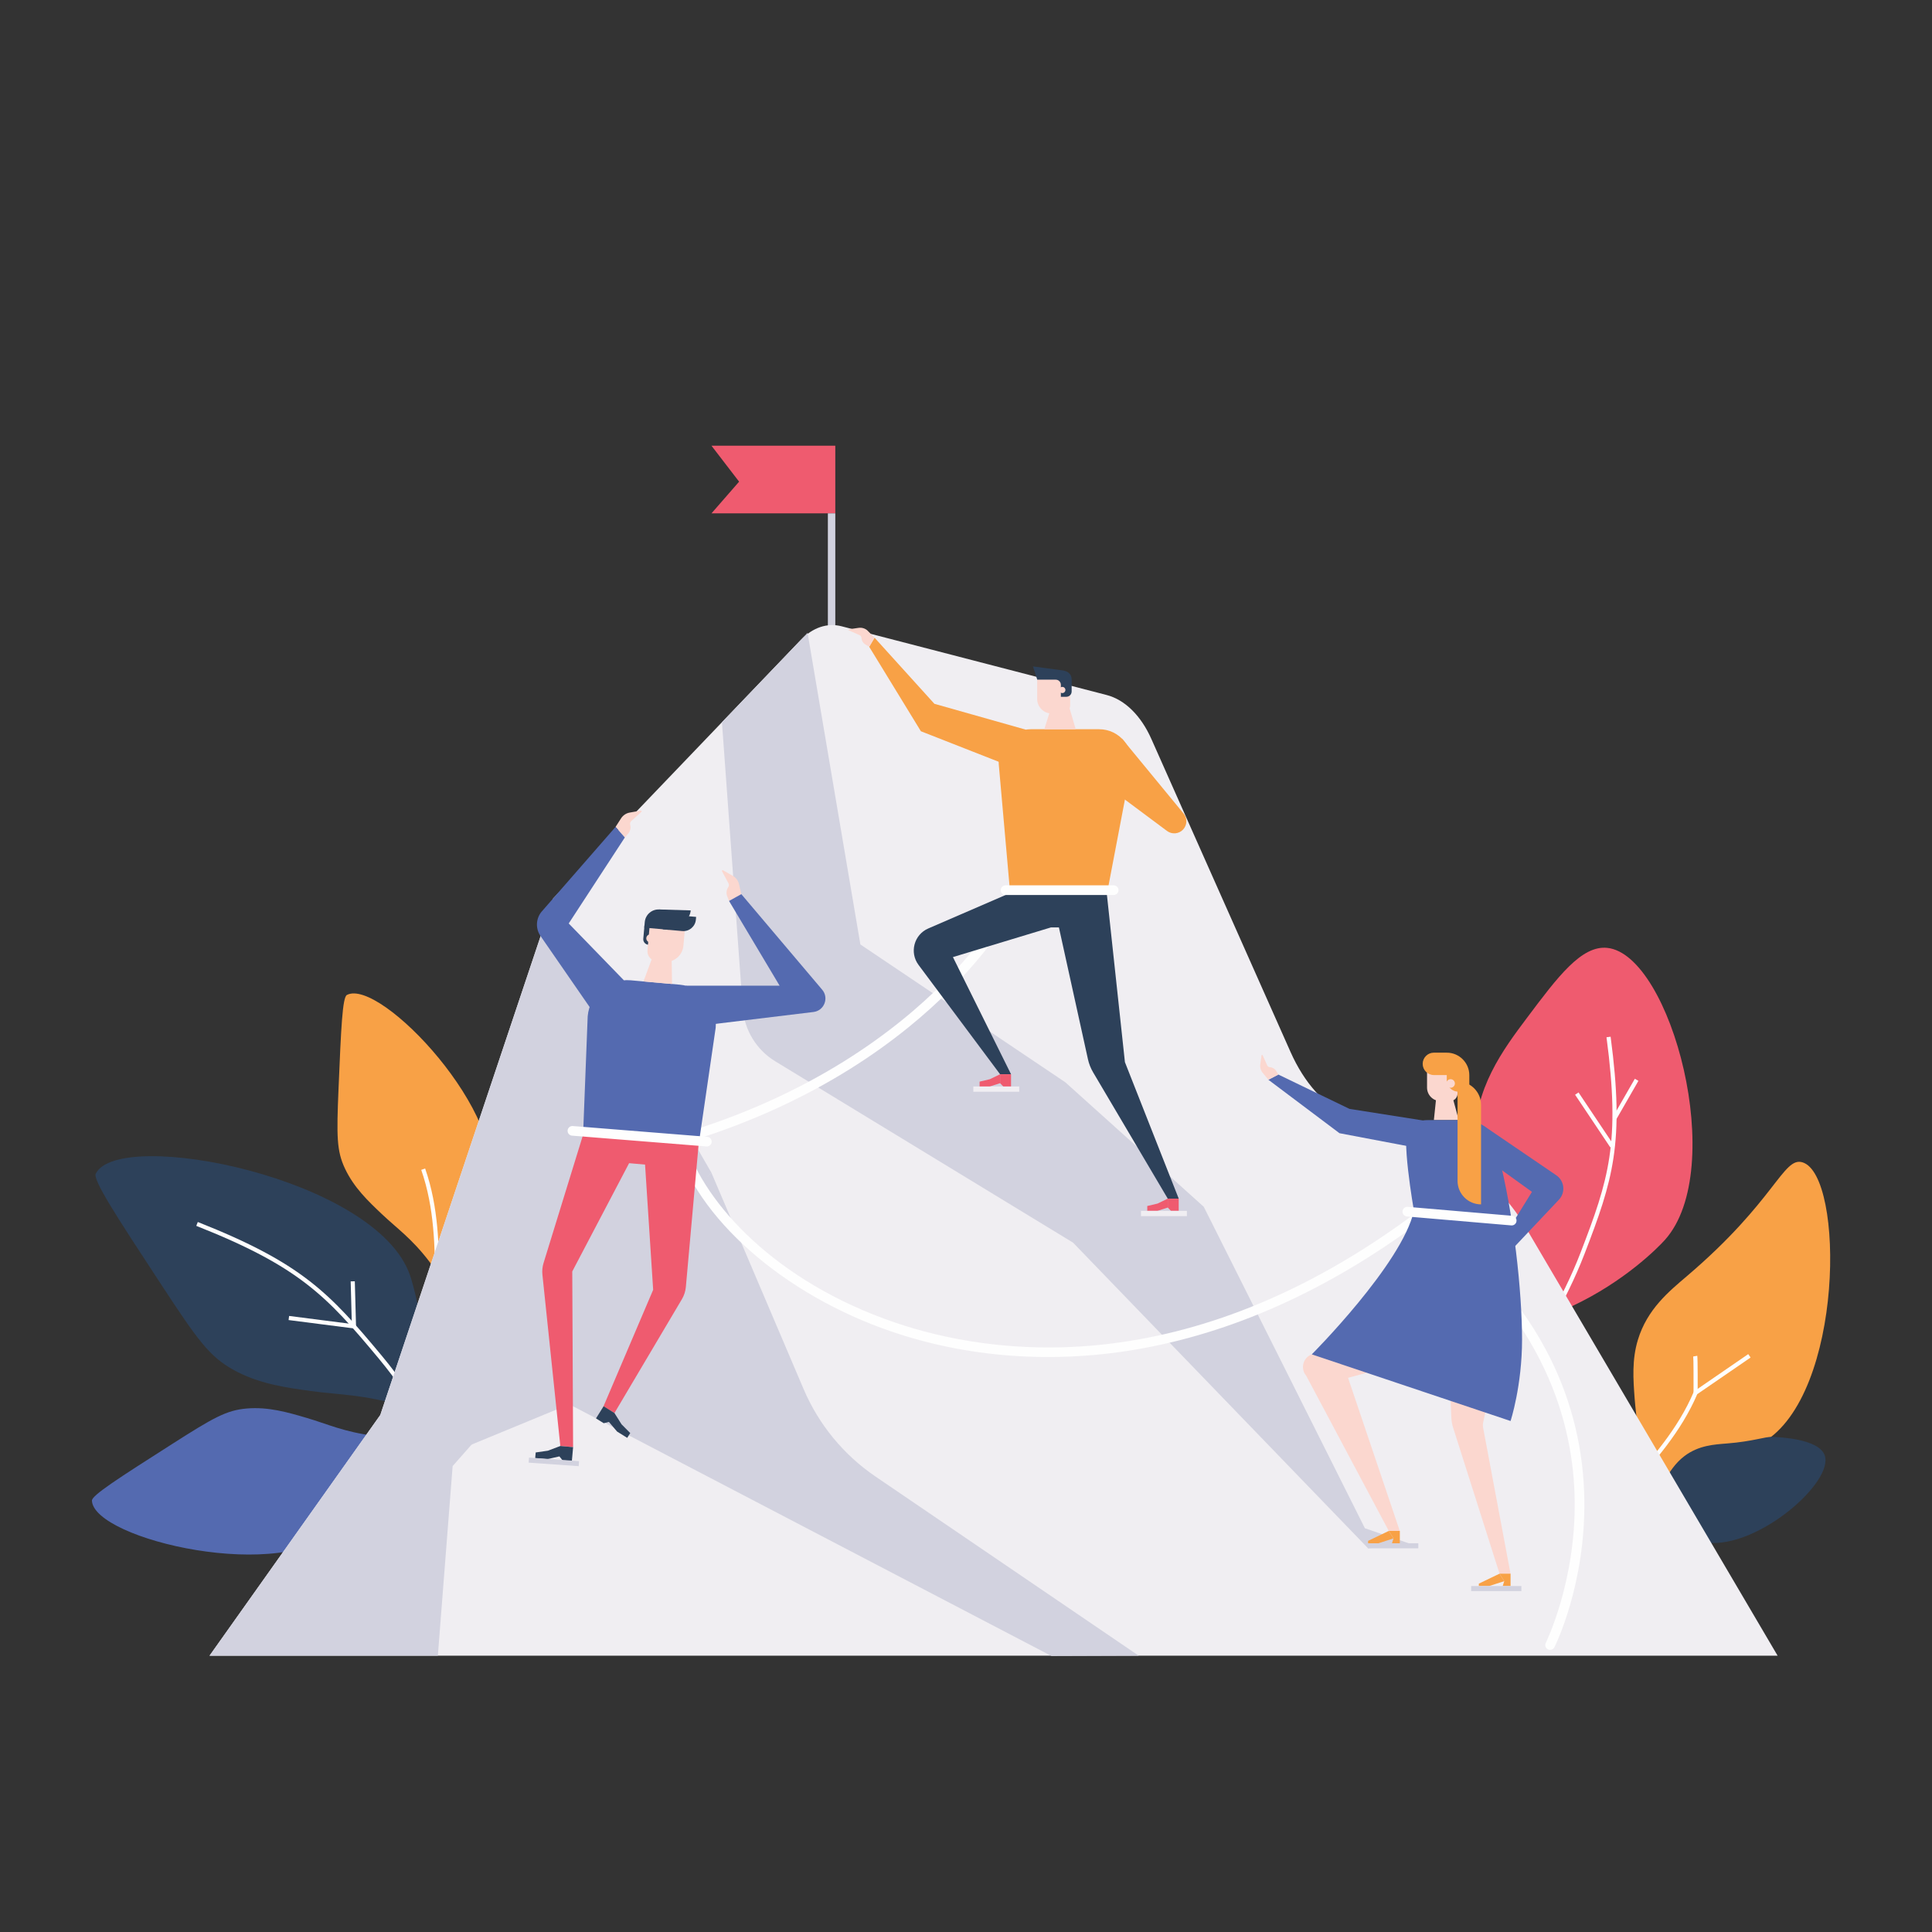
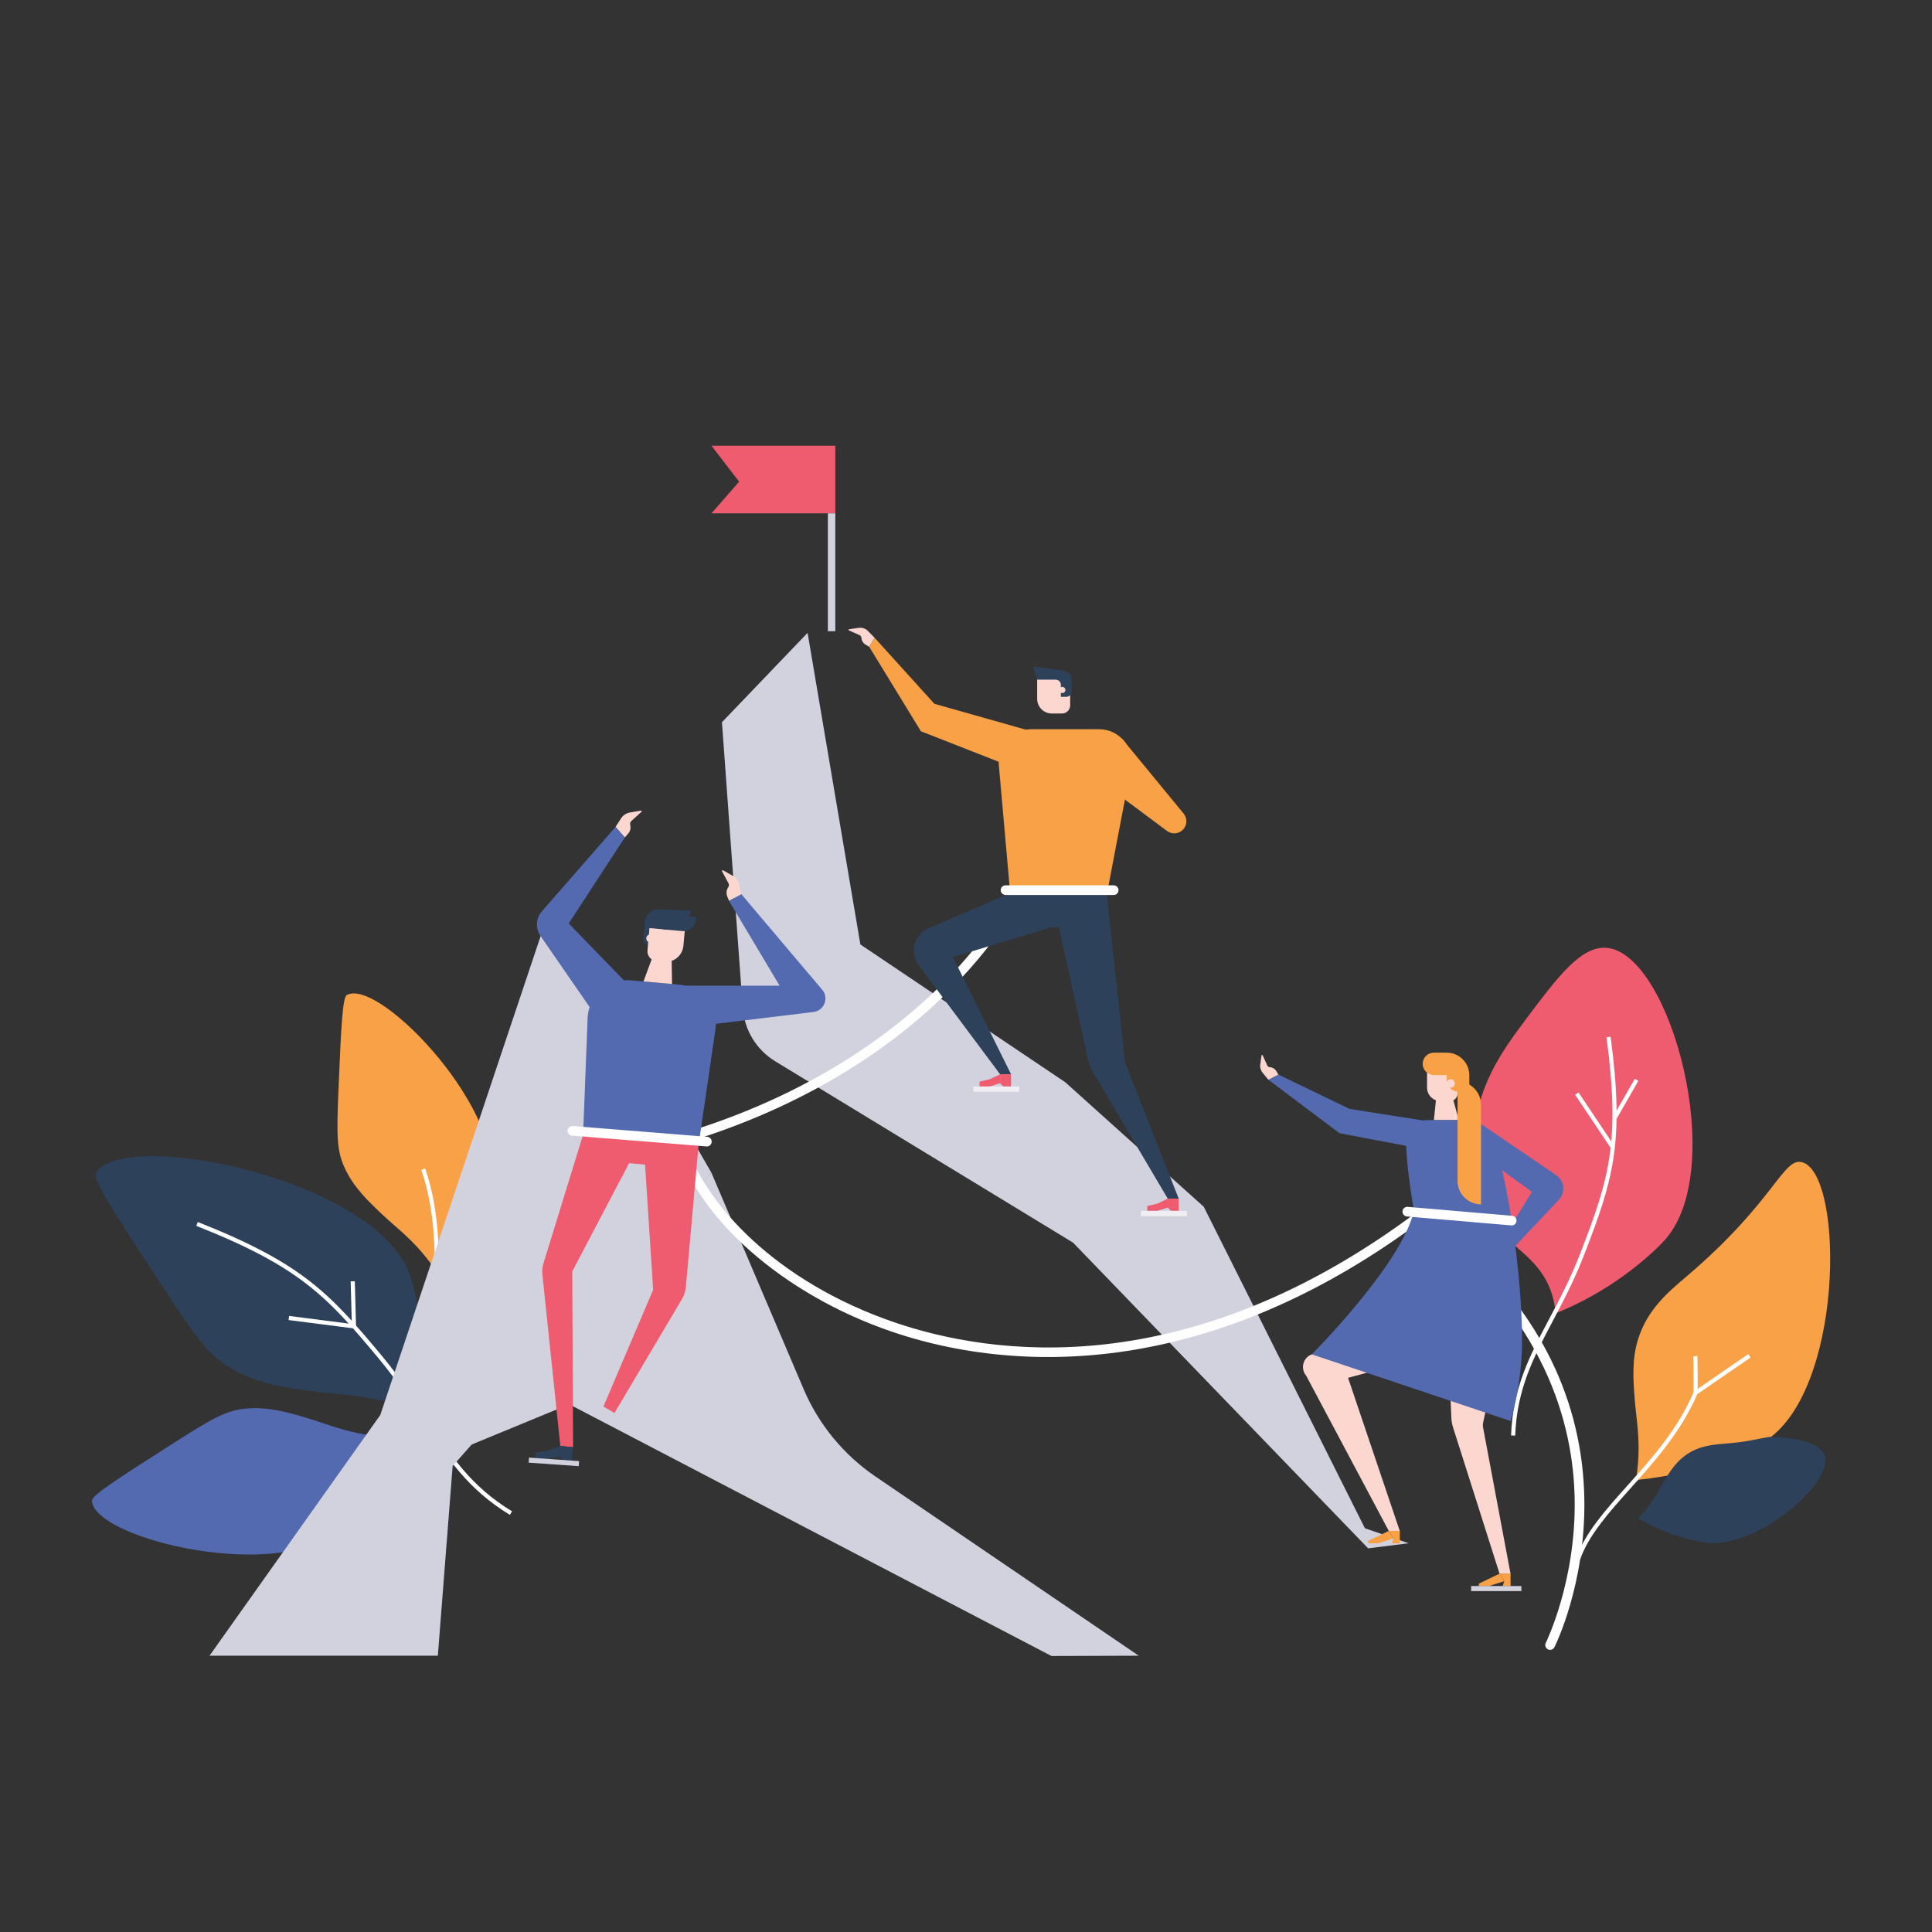
<svg xmlns="http://www.w3.org/2000/svg" style="isolation:isolate" viewBox="0 0 565 565" width="565pt" height="565pt">
  <rect x="0" y="0" width="565" height="565" fill="#333333" stroke="none" />
  <defs>
    <clipPath id="_clipPath_kAymTeHVwijMxXe0ECYZGNm9OsFyBeAJ">
      <rect width="565" height="565" />
    </clipPath>
  </defs>
  <g clip-path="url(#_clipPath_kAymTeHVwijMxXe0ECYZGNm9OsFyBeAJ)">
    <g>
      <clipPath id="_clipPath_CcfRstonO1S9rr9mCqfKTitMnkwEBG8q">
        <path d=" M 0 80.714 L 0 484.286 L 565 484.286 L 565 80.714 L 0 80.714 Z " fill="rgb(255,255,255)" />
      </clipPath>
      <g clip-path="url(#_clipPath_CcfRstonO1S9rr9mCqfKTitMnkwEBG8q)">
        <path d=" M 244.277 150.129 L 208.066 150.13 L 216.146 140.861 L 208.066 130.347 L 244.277 130.347 L 244.277 150.129 Z " fill="rgb(239,91,111)" />
        <path d=" M 242.103 184.604 L 244.278 184.604 L 244.277 150.129 L 242.103 150.129 L 242.103 184.604 Z " fill="rgb(210,210,223)" />
        <path d=" M 119.947 373.068 C 120.588 374.959 125.073 389.102 123.792 407.486 C 123.628 409.843 123.403 411.785 123.232 413.097 C 121.998 412.629 120.093 411.938 117.735 411.214 C 106.482 407.759 99.204 407.936 90.977 406.804 C 83.386 405.759 75.664 404.696 68.273 400.605 C 61.279 396.734 57.838 391.955 47.306 375.899 C 33.827 355.351 27.106 345.039 28.012 343.219 C 34.784 329.628 110.241 344.423 119.947 373.068 Z " fill="rgb(45,65,90)" />
        <path d=" M 149.115 443.014 C 136.706 435.472 130.731 426.259 123.811 415.591 C 120.04 409.776 116.14 403.763 110.779 397.322 C 95.544 379.016 87.539 370.42 57.4 358.493 L 57.845 357.367 C 88.26 369.403 96.338 378.077 111.71 396.547 C 117.116 403.044 121.036 409.087 124.827 414.932 C 131.666 425.475 137.571 434.581 149.744 441.98 L 149.115 443.014 Z " fill="rgb(254,254,254)" />
        <path d=" M 143.004 347.421 C 142.583 348.806 139.247 359.036 130.72 369.328 C 129.628 370.647 128.674 371.696 128.019 372.396 C 127.489 371.599 126.659 370.387 125.575 368.964 C 120.405 362.171 116.041 359.198 111.672 355.053 C 107.641 351.229 103.54 347.338 100.914 341.802 C 98.429 336.565 98.422 332.295 99.003 318.381 C 99.747 300.575 100.145 291.657 101.449 290.968 C 111.185 285.822 149.394 326.438 143.004 347.421 Z " fill="rgb(248,161,70)" />
        <path d=" M 99.136 446.718 C 100.159 445.618 107.594 437.302 112.384 424.298 C 112.997 422.633 113.442 421.231 113.728 420.279 C 112.738 420.219 111.219 420.105 109.379 419.875 C 100.597 418.776 95.659 416.41 89.668 414.651 C 84.14 413.028 78.518 411.376 72.187 411.904 C 66.197 412.402 62.365 414.619 50.192 422.383 C 34.613 432.32 26.826 437.32 26.886 438.848 C 27.341 450.255 83.649 463.37 99.136 446.718 Z " fill="rgb(84,106,176)" />
        <path d=" M 130.47 401.033 C 127.412 393.846 127.341 384.814 127.266 375.251 C 127.185 364.963 127.094 353.302 123.188 342.121 L 124.331 341.722 C 128.303 353.092 128.395 364.859 128.477 375.242 C 128.551 384.679 128.621 393.594 131.584 400.559 L 130.47 401.033 Z " fill="rgb(254,254,254)" />
        <path d=" M 104.138 388.572 L 84.393 386.04 L 84.547 384.839 L 102.89 387.191 L 102.554 374.732 L 103.763 374.7 L 104.138 388.572 Z " fill="rgb(254,254,254)" />
        <path d=" M 515.526 421.862 C 512.419 423.682 499.642 430.074 482.526 432.342 C 480.831 432.568 479.415 432.708 478.45 432.795 C 478.595 431.846 478.797 430.386 478.955 428.599 C 479.705 420.069 478.474 414.917 478.034 408.893 C 477.627 403.334 477.211 397.679 478.999 391.8 C 481.735 382.811 488.12 377.63 493.394 373.134 C 519.227 351.126 521.455 338.211 527.117 339.913 C 539.434 343.618 539.329 407.917 515.526 421.862 Z " fill="rgb(248,161,70)" />
        <path d=" M 499.214 451.143 C 497.737 450.975 489.778 449.853 481.025 445.129 C 480.194 444.679 479.516 444.283 479.055 444.009 C 479.427 443.631 479.992 443.042 480.641 442.292 C 483.745 438.714 484.867 436.007 486.622 433.164 C 488.245 430.54 489.895 427.872 492.603 425.818 C 496.748 422.679 501.288 422.429 505.114 422.127 C 512.608 421.536 516.212 420.121 518.275 420.203 C 520.329 420.284 531.81 420.737 533.598 425.541 C 536.488 433.313 514.142 452.841 499.214 451.143 Z " fill="rgb(45,65,90)" />
        <path d=" M 486.901 362.59 C 484.839 364.895 475.125 374.737 459.849 381.927 C 457.799 382.893 456.064 383.613 454.886 384.084 C 454.805 382.823 454.583 380.865 453.889 378.595 C 451.278 370.044 444.76 366.204 440.712 362.129 C 431.672 353.032 431.414 339.191 431.317 334.11 C 431.022 318.38 439.542 307.017 446.552 297.667 C 455.584 285.625 462.489 276.418 470.028 277.199 C 488.725 279.137 505.417 341.894 486.901 362.59 Z " fill="rgb(239,91,111)" />
        <path d=" M 443.109 419.831 L 441.903 419.786 C 442.415 405.848 447.339 396.523 453.045 385.726 C 456.153 379.843 459.365 373.76 462.255 366.252 C 470.467 344.914 473.922 334.181 469.81 303.34 L 471.012 303.18 C 475.161 334.315 471.674 345.149 463.385 366.687 C 460.471 374.262 457.238 380.377 454.115 386.291 C 448.481 396.957 443.614 406.169 443.109 419.831 Z " fill="rgb(254,254,254)" />
        <path d=" M 470.907 335.524 L 460.624 320.148 L 461.629 319.475 L 471.916 334.851 L 470.907 335.524 Z " fill="rgb(254,254,254)" />
        <path d=" M 472.667 327.359 L 471.614 326.755 L 478.095 315.482 L 479.144 316.086 L 472.667 327.359 Z " fill="rgb(254,254,254)" />
        <path d=" M 462.081 456.093 L 460.939 455.694 C 463.522 448.298 469.567 441.55 475.968 434.405 C 482.853 426.719 490.658 418.006 495.311 407.074 L 495.38 406.912 L 511.26 396 L 511.947 396.998 L 496.353 407.711 C 491.619 418.75 483.785 427.494 476.868 435.213 C 470.552 442.265 464.583 448.926 462.081 456.093 Z " fill="rgb(254,254,254)" />
        <path d=" M 496.474 407.314 L 495.263 407.309 C 495.279 403.517 495.267 397.285 495.166 396.7 L 496.357 396.494 C 496.51 397.376 496.478 406.3 496.474 407.314 Z " fill="rgb(254,254,254)" />
-         <path d=" M 519.852 484.197 L 445.967 358.588 C 441.249 350.57 435.179 344.724 428.431 341.699 L 394.169 326.343 C 387.351 323.287 381.432 316.687 377.422 307.67 L 336.704 216.094 C 333.668 209.266 328.958 204.632 323.655 203.257 L 246.115 183.151 C 241.95 182.071 237.674 183.505 234.179 187.153 L 161.806 262.696 L 111.216 413.799 L 61.275 484.197 L 519.852 484.197 Z " fill="rgb(240,238,242)" />
        <path d=" M 236.172 185.073 L 251.611 276.203 L 311.549 316.509 L 352.036 352.918 L 399.158 446.93 L 411.937 451.317 L 400.093 452.797 L 313.807 363.4 L 226.707 310.365 C 221.219 307.023 217.685 301.236 217.218 294.827 L 211.127 211.214 L 236.172 185.073 Z " fill="rgb(210,210,223)" />
        <path d=" M 161.806 262.696 L 208.042 342.94 L 132.37 428.745 L 128.046 484.197 L 61.275 484.197 L 111.216 413.799 L 161.806 262.696 Z " fill="rgb(210,210,223)" />
        <path d=" M 333.01 484.197 L 256.021 431.794 C 246.717 425.46 239.425 416.59 235.013 406.235 L 208.042 342.94 L 125.884 427.415 L 166.471 410.675 L 307.497 484.286 L 333.01 484.197 Z " fill="rgb(210,210,223)" />
        <path d=" M 453.316 482.492 C 453.102 482.492 452.888 482.444 452.682 482.343 C 451.988 481.993 451.705 481.145 452.052 480.447 C 452.141 480.271 460.842 462.593 460.503 438.622 C 460.197 416.726 452.048 384.934 415.142 357.41 C 388.166 377.42 360.107 389.977 331.727 394.737 C 307.412 398.815 282.848 396.968 260.693 389.395 C 229.034 378.573 203.574 356.147 197.338 333.593 L 196.968 332.253 L 198.3 331.861 C 237.399 320.347 262.111 301.302 275.958 287.353 C 290.911 272.288 296.696 259.856 296.753 259.733 C 297.078 259.023 297.915 258.711 298.625 259.036 C 299.335 259.361 299.646 260.199 299.322 260.909 C 299.082 261.433 293.268 273.925 277.963 289.343 C 264.044 303.365 239.346 322.445 200.454 334.167 C 206.082 352.039 226.885 374.852 261.607 386.722 C 289.714 396.33 346.926 404.921 414.294 354.519 L 415.134 353.892 L 415.977 354.512 C 433.004 367.033 445.636 381.507 453.526 397.532 C 459.845 410.377 463.147 424.231 463.332 438.708 C 463.647 463.339 454.95 480.974 454.579 481.713 C 454.333 482.207 453.832 482.492 453.316 482.492 Z " fill="rgb(254,254,254)" />
        <path d=" M 189.585 276.281 L 195.115 276.776 L 195.622 271.123 L 188.486 270.484 L 188.124 274.533 C 188.045 275.419 188.698 276.202 189.585 276.281 Z " fill="rgb(45,65,90)" />
        <path d=" M 171.952 327.21 L 158.955 369.371 C 158.618 370.466 158.506 371.619 158.625 372.759 L 163.863 422.872 L 167.598 423.206 L 167.353 371.828 L 183.977 340.163 L 188.643 340.581 L 191.012 377.196 L 176.468 411.319 L 179.691 413.237 L 199.422 379.935 C 200.068 378.845 200.462 377.623 200.575 376.361 L 204.713 330.143 L 171.952 327.21 Z " fill="rgb(239,91,111)" />
        <path d=" M 160.225 424.249 L 163.867 422.873 L 167.602 423.207 L 167.228 427.374 L 164.581 427.137 L 163.595 425.913 L 160.003 426.727 L 156.512 426.414 L 156.66 424.76 L 160.225 424.249 Z " fill="rgb(45,65,90)" />
-         <path d=" M 179.691 413.237 L 181.769 416.53 L 184.306 419.086 L 183.428 420.495 L 180.453 418.641 L 178.077 415.827 L 176.553 416.21 L 174.297 414.804 L 176.51 411.254 L 179.691 413.237 Z " fill="rgb(45,65,90)" />
        <path d=" M 216.799 261.492 L 216.121 258.567 C 215.883 257.542 215.228 256.661 214.313 256.14 L 211.446 254.505 C 211.261 254.4 211.053 254.602 211.154 254.79 L 213.037 258.303 C 213.233 258.67 213.208 259.114 212.971 259.454 C 212.44 260.219 212.323 261.196 212.658 262.064 L 213.203 263.474 L 216.799 261.492 Z " fill="rgb(251,215,207)" />
        <path d=" M 180.009 241.834 L 181.633 239.309 C 182.203 238.423 183.116 237.815 184.154 237.633 L 187.402 237.059 C 187.613 237.022 187.741 237.283 187.582 237.426 L 184.625 240.1 C 184.318 240.378 184.192 240.805 184.3 241.206 C 184.542 242.104 184.324 243.063 183.716 243.768 L 182.727 244.912 L 180.009 241.834 Z " fill="rgb(251,215,207)" />
        <path d=" M 170.517 331.865 L 204.288 334.889 L 209.299 300.533 C 209.87 294.163 205.168 288.537 198.798 287.967 L 184.435 286.681 C 178.065 286.11 172.438 290.812 171.868 297.182 L 170.517 331.865 Z " fill="rgb(84,106,176)" />
        <path d=" M 194.209 281.287 L 191.992 281.088 C 190.388 280.945 189.205 279.529 189.348 277.925 L 190.153 268.936 L 200.46 269.858 L 199.86 276.564 C 199.604 279.429 197.073 281.544 194.209 281.287 Z " fill="rgb(251,215,207)" />
        <path d=" M 191.447 278.196 L 196.369 277.525 L 196.532 287.764 L 188.178 287.016 L 191.447 278.196 Z " fill="rgb(251,215,207)" />
        <path d=" M 175.905 299.531 L 182.442 286.673 L 166.318 270.058 L 182.727 244.912 L 180.009 241.834 L 158.3 266.713 C 156.599 268.869 156.602 271.911 158.306 274.065 L 175.905 299.531 Z " fill="rgb(84,106,176)" />
        <path d=" M 216.799 261.492 L 213.203 263.474 L 227.99 288.253 L 200.524 288.253 L 204.713 299.971 L 237.892 295.95 C 241.031 295.57 242.489 291.853 240.447 289.439 L 216.799 261.492 Z " fill="rgb(84,106,176)" />
        <path d=" M 192.235 269.876 L 197.122 270.314 C 199.591 270.535 201.772 268.712 201.994 266.243 L 192.719 265.964 L 192.235 269.876 Z " fill="rgb(45,65,90)" />
        <path d=" M 193.821 271.773 L 199.512 272.283 C 201.537 272.464 203.326 270.97 203.507 268.944 L 203.579 268.141 L 196.794 267.533 C 195.373 267.406 194.118 268.455 193.991 269.875 L 193.821 271.773 Z " fill="rgb(45,65,90)" />
        <path d=" M 188.415 271.277 L 195.551 271.915 L 196.057 266.262 L 192.936 265.982 C 190.719 265.784 188.761 267.42 188.562 269.637 L 188.415 271.277 Z " fill="rgb(45,65,90)" />
        <path d=" M 189.008 274.317 C 188.95 274.962 189.427 275.533 190.073 275.591 C 190.719 275.649 191.29 275.172 191.347 274.526 C 191.405 273.88 190.928 273.309 190.282 273.252 C 189.637 273.194 189.066 273.671 189.008 274.317 Z " fill="rgb(251,215,207)" />
        <path d=" M 320.928 255.893 L 318.897 257.462 C 318.185 258.013 317.275 258.241 316.387 258.092 L 313.606 257.624 C 313.426 257.594 313.398 257.347 313.567 257.277 L 316.713 255.969 C 317.04 255.833 317.264 255.525 317.291 255.171 C 317.353 254.379 317.804 253.668 318.495 253.275 L 319.618 252.636 L 320.928 255.893 Z " fill="rgb(251,215,207)" />
        <path d=" M 295.515 261.108 L 323.673 261.108 C 323.73 261.108 323.778 261.068 323.789 261.012 L 330.749 224.52 C 331.864 218.675 327.384 213.26 321.434 213.26 L 301.457 213.26 C 295.931 213.26 291.593 217.998 292.08 223.503 L 295.398 261.001 C 295.403 261.061 295.454 261.108 295.515 261.108 Z " fill="rgb(248,161,70)" />
        <path d=" M 323.648 261.108 L 328.975 310.615 L 344.709 350.529 L 341.503 350.529 L 319.673 313.596 C 318.969 312.403 318.458 311.107 318.16 309.754 L 309.673 271.22 L 307.33 271.22 L 278.677 279.893 L 295.674 314.158 L 292.468 314.158 L 268.622 282.186 C 265.908 278.547 267.3 273.328 271.466 271.525 L 295.531 261.108 L 323.648 261.108 Z " fill="rgb(45,65,90)" />
        <path d=" M 307.583 208.661 L 310.575 208.661 C 311.895 208.661 312.964 207.591 312.964 206.271 L 312.964 197.527 L 303.315 197.527 L 303.315 204.392 C 303.315 206.75 305.226 208.661 307.583 208.661 Z " fill="rgb(251,215,207)" />
        <path d=" M 302.086 194.891 L 310.676 196.043 C 312.484 196.291 313.397 197.261 313.397 198.764 L 313.397 202.212 C 313.397 203.075 312.698 203.774 311.835 203.774 L 310.243 203.774 L 310.243 200.268 C 310.243 199.438 309.57 198.764 308.739 198.764 L 303.339 198.764 L 302.086 194.891 Z " fill="rgb(45,65,90)" />
        <path d=" M 309.764 201.779 C 309.764 202.279 310.169 202.684 310.668 202.684 C 311.168 202.684 311.572 202.279 311.572 201.779 C 311.572 201.28 311.168 200.875 310.668 200.875 C 310.169 200.875 309.764 201.28 309.764 201.779 Z " fill="rgb(251,215,207)" />
        <path d=" M 335.511 354.106 L 338.507 354.106 L 341.503 353.139 L 341.503 350.529 L 338.507 351.979 L 335.511 352.686 L 335.511 354.106 Z " fill="rgb(239,91,111)" />
        <path d=" M 342.436 354.106 L 344.708 354.106 L 344.708 350.529 L 341.503 350.529 L 341.503 353.139 L 342.436 354.106 Z " fill="rgb(239,91,111)" />
        <path d=" M 286.476 317.734 L 289.472 317.734 L 292.468 316.767 L 292.468 314.158 L 289.472 315.607 L 286.476 316.314 L 286.476 317.734 Z " fill="rgb(239,91,111)" />
        <path d=" M 293.4 317.734 L 295.673 317.734 L 295.673 314.158 L 292.468 314.158 L 292.468 316.767 L 293.4 317.734 Z " fill="rgb(239,91,111)" />
-         <path d=" M 308.287 204.061 L 311.897 204.061 L 314.586 213.26 L 305.396 213.26 L 308.287 204.061 Z " fill="rgb(251,215,207)" />
        <path d=" M 269.308 213.849 L 254.192 189.145 L 255.761 186.492 L 273.26 205.823 L 299.965 213.377 L 299.027 225.51 L 269.308 213.849 Z " fill="rgb(248,161,70)" />
        <path d=" M 255.761 186.492 L 253.589 184.302 C 252.89 183.734 251.986 183.484 251.094 183.612 L 248.303 184.012 C 248.122 184.037 248.087 184.283 248.255 184.357 L 251.368 185.741 C 251.692 185.885 251.908 186.199 251.927 186.553 C 251.969 187.347 252.403 188.068 253.084 188.478 L 254.192 189.145 L 255.761 186.492 Z " fill="rgb(251,215,207)" />
        <path d=" M 328.154 216.055 L 346.14 237.917 C 347.28 239.302 347.205 241.319 345.966 242.615 C 344.73 243.908 342.724 244.077 341.289 243.008 L 324.251 230.316 L 328.154 216.055 Z " fill="rgb(248,161,70)" />
        <path d=" M 439.998 367.687 L 438.702 370.036 C 438.287 370.789 437.576 371.334 436.741 371.54 L 434.126 372.186 C 433.96 372.228 433.839 372.022 433.96 371.897 L 436.22 369.557 C 436.458 369.314 436.535 368.959 436.426 368.639 C 436.18 367.921 436.305 367.127 436.761 366.521 L 437.504 365.534 L 439.998 367.687 Z " fill="rgb(251,215,207)" />
        <path d=" M 455.899 350.839 L 439.998 367.687 L 437.504 365.534 L 448.009 348.551 L 429.804 335.438 L 433.952 329.274 L 455.124 343.698 C 457.525 345.332 457.892 348.727 455.899 350.839 Z " fill="rgb(84,106,176)" />
-         <path d=" M 424.489 394.767 L 394.23 402.934 L 409.371 447.764 L 406.17 447.764 L 381.985 402.319 C 380.164 400.178 381.109 396.873 383.786 396.017 L 413.076 381.187 L 424.489 394.767 Z " fill="rgb(251,215,207)" />
+         <path d=" M 424.489 394.767 L 394.23 402.934 L 409.371 447.764 L 406.17 447.764 L 381.985 402.319 C 380.164 400.178 381.109 396.873 383.786 396.017 L 424.489 394.767 Z " fill="rgb(251,215,207)" />
        <path d=" M 433.726 417.519 L 441.753 460.27 L 438.549 460.27 L 425.017 417.702 C 424.674 416.696 424.48 415.645 424.44 414.582 L 423.617 395.595 L 438.262 395.203 L 433.746 415.965 C 433.638 416.476 433.629 417.005 433.726 417.519 Z " fill="rgb(251,215,207)" />
        <path d=" M 421.276 322.002 L 424.045 322.002 C 425.263 322.002 426.252 321.013 426.252 319.792 L 426.252 311.705 L 417.329 311.705 L 417.329 318.055 C 417.329 320.235 419.097 322.002 421.276 322.002 Z " fill="rgb(251,215,207)" />
        <path d=" M 420.255 318.605 L 424.428 319.559 L 426.607 327.569 L 419.327 327.569 L 420.255 318.605 Z " fill="rgb(251,215,207)" />
        <path d=" M 383.622 396.075 C 383.622 396.075 409.944 369.718 413.499 354.106 C 413.499 354.106 409.419 330.936 412.135 329.125 C 413.729 328.067 415.626 327.569 417.535 327.569 L 428.528 327.569 C 431.551 327.569 434.396 329.018 436.168 331.467 L 436.241 331.569 C 437.411 333.182 438.045 337.116 438.045 337.116 C 442.738 354.934 445.115 378.124 445.115 391.71 C 445.115 405.296 441.753 415.563 441.753 415.563 L 383.622 396.075 Z " fill="rgb(84,106,176)" />
        <path d=" M 419.327 314.389 L 426.252 314.389 L 423.096 307.844 L 419.327 307.844 C 417.519 307.844 416.054 309.309 416.054 311.117 C 416.054 312.924 417.519 314.389 419.327 314.389 Z " fill="rgb(248,161,70)" />
        <path d=" M 433.125 352.214 C 429.331 352.214 426.252 349.137 426.252 345.342 L 426.252 316.261 C 430.05 316.261 433.125 319.338 433.125 323.134 L 433.125 352.214 Z " fill="rgb(248,161,70)" />
        <path d=" M 426.518 319.254 L 429.691 319.254 L 429.691 314.438 C 429.691 310.796 426.736 307.844 423.096 307.844 L 423.096 315.832 C 423.096 317.722 424.626 319.254 426.518 319.254 Z " fill="rgb(248,161,70)" />
        <path d=" M 422.967 316.854 C 422.967 317.545 423.528 318.106 424.222 318.106 C 424.912 318.106 425.473 317.545 425.473 316.854 C 425.473 316.162 424.912 315.601 424.222 315.601 C 423.528 315.601 422.967 316.162 422.967 316.854 Z " fill="rgb(251,215,207)" />
        <path d=" M 370.929 315.767 L 391.719 331.396 L 414.492 335.72 L 416.054 327.658 L 394.65 324.287 L 373.852 314.247 L 370.929 315.767 Z " fill="rgb(84,106,176)" />
        <path d=" M 370.929 315.767 L 369.226 313.694 C 368.681 313.03 368.437 312.168 368.555 311.317 L 368.923 308.649 C 368.947 308.477 369.182 308.443 369.253 308.602 L 370.59 311.568 C 370.729 311.877 371.029 312.081 371.367 312.098 C 372.126 312.134 372.816 312.544 373.211 313.193 L 373.852 314.247 L 370.929 315.767 Z " fill="rgb(251,215,207)" />
        <path d=" M 432.475 463.823 L 435.498 463.823 L 439.897 462.4 L 438.521 460.215 L 432.475 463.123 L 432.475 463.823 Z " fill="rgb(248,161,70)" />
        <path d=" M 439.461 463.823 L 441.753 463.823 L 441.753 460.215 L 438.521 460.215 L 439.897 462.4 L 439.461 463.823 Z " fill="rgb(248,161,70)" />
        <path d=" M 400.093 451.317 L 403.116 451.317 L 407.518 449.894 L 406.138 447.709 L 400.093 450.617 L 400.093 451.317 Z " fill="rgb(248,161,70)" />
        <path d=" M 407.078 451.317 L 409.371 451.317 L 409.371 447.709 L 406.138 447.709 L 407.518 449.894 L 407.078 451.317 Z " fill="rgb(248,161,70)" />
        <path d=" M 325.689 261.733 L 294.07 261.733 C 293.29 261.733 292.658 261.101 292.658 260.321 C 292.658 259.54 293.29 258.908 294.07 258.908 L 325.689 258.908 C 326.469 258.908 327.102 259.54 327.102 260.321 C 327.102 261.101 326.469 261.733 325.689 261.733 Z " fill="rgb(254,254,254)" />
        <path d=" M 206.714 335.271 C 206.676 335.271 206.637 335.269 206.6 335.266 L 167.288 332.117 C 166.51 332.055 165.93 331.374 165.992 330.596 C 166.055 329.819 166.734 329.236 167.513 329.301 L 206.825 332.45 C 207.602 332.512 208.183 333.193 208.12 333.971 C 208.061 334.71 207.443 335.271 206.714 335.271 Z " fill="rgb(254,254,254)" />
        <path d=" M 442.088 358.369 C 442.048 358.369 442.008 358.367 441.967 358.364 L 411.441 355.751 C 410.662 355.685 410.089 355.001 410.154 354.224 C 410.218 353.446 410.9 352.87 411.683 352.937 L 442.209 355.549 C 442.984 355.615 443.561 356.299 443.493 357.077 C 443.432 357.813 442.815 358.369 442.088 358.369 Z " fill="rgb(254,254,254)" />
        <path d=" M 444.913 465.303 L 430.231 465.303 L 430.231 463.823 L 444.913 463.823 L 444.913 465.303 Z " fill="rgb(210,210,223)" />
-         <path d=" M 414.775 452.797 L 400.093 452.797 L 400.093 451.317 L 414.775 451.317 L 414.775 452.797 Z " fill="rgb(210,210,223)" />
        <path d=" M 169.246 428.771 L 154.601 427.739 L 154.705 426.263 L 169.35 427.295 L 169.246 428.771 Z " fill="rgb(210,210,223)" />
        <path d=" M 347.097 355.65 L 333.678 355.65 L 333.678 354.106 L 347.097 354.106 L 347.097 355.65 Z " fill="rgb(240,238,242)" />
        <path d=" M 298.063 319.278 L 284.644 319.278 L 284.644 317.734 L 298.063 317.734 L 298.063 319.278 Z " fill="rgb(240,238,242)" />
      </g>
    </g>
  </g>
</svg>